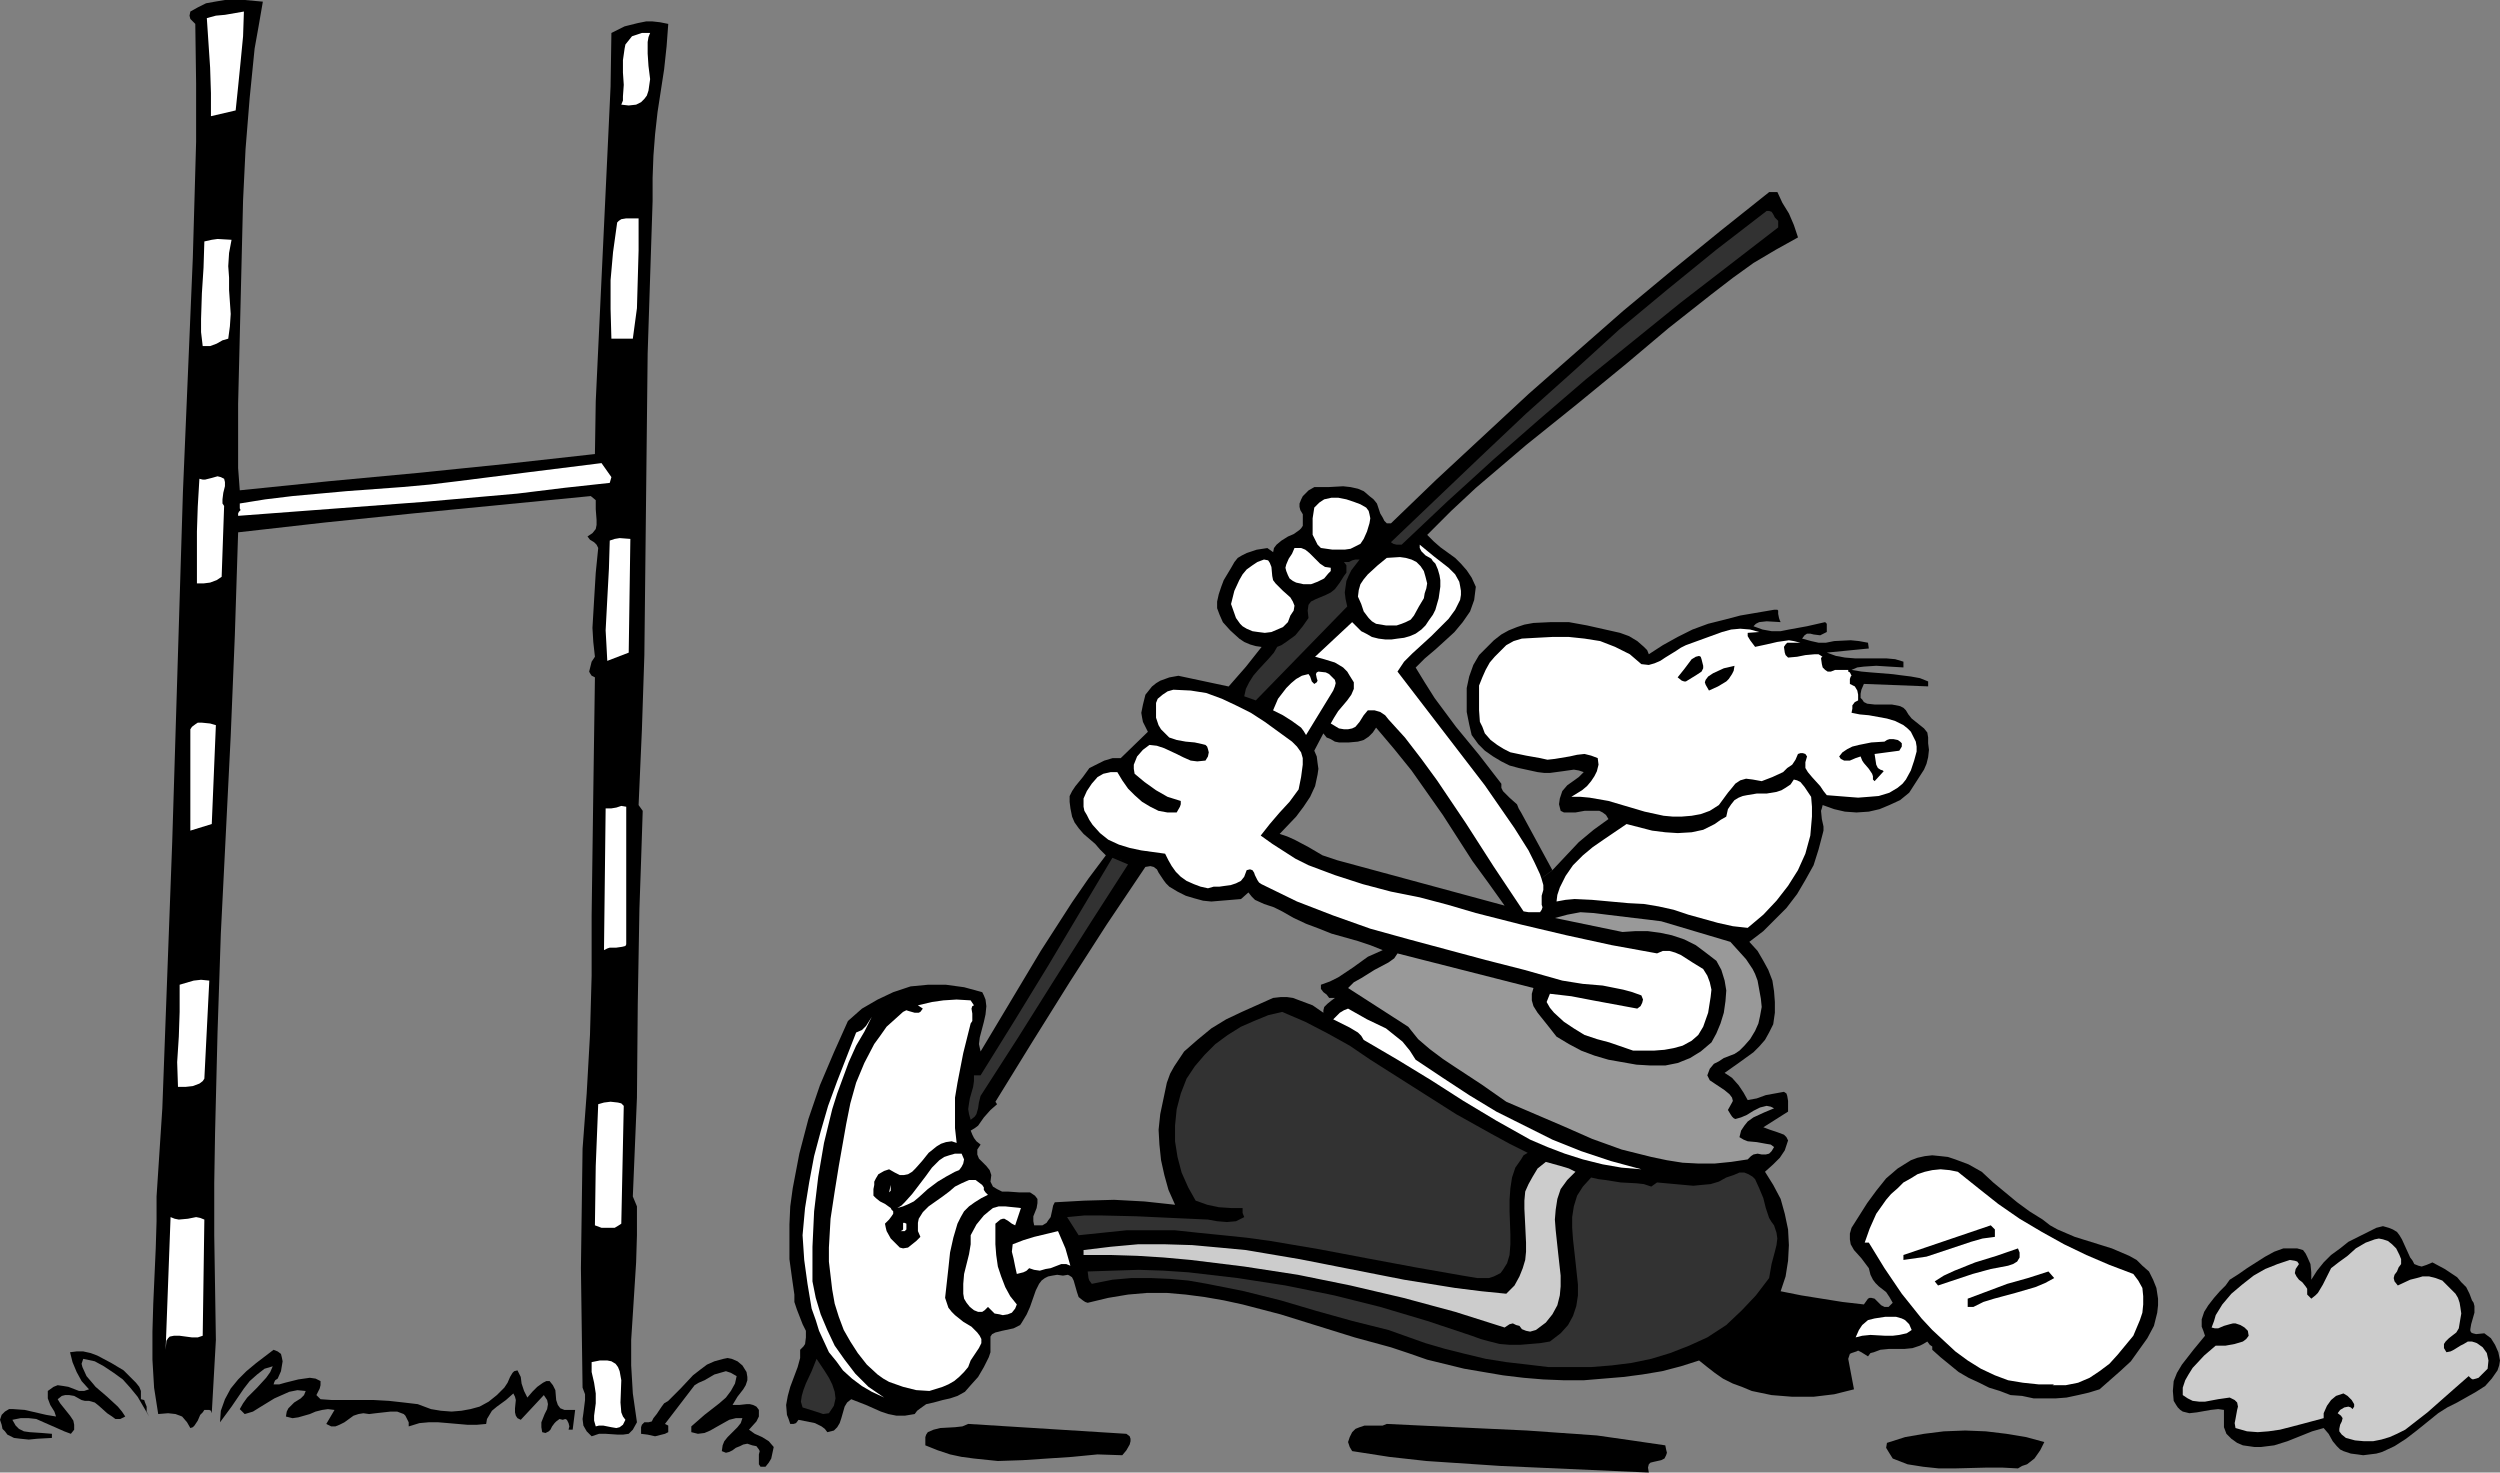
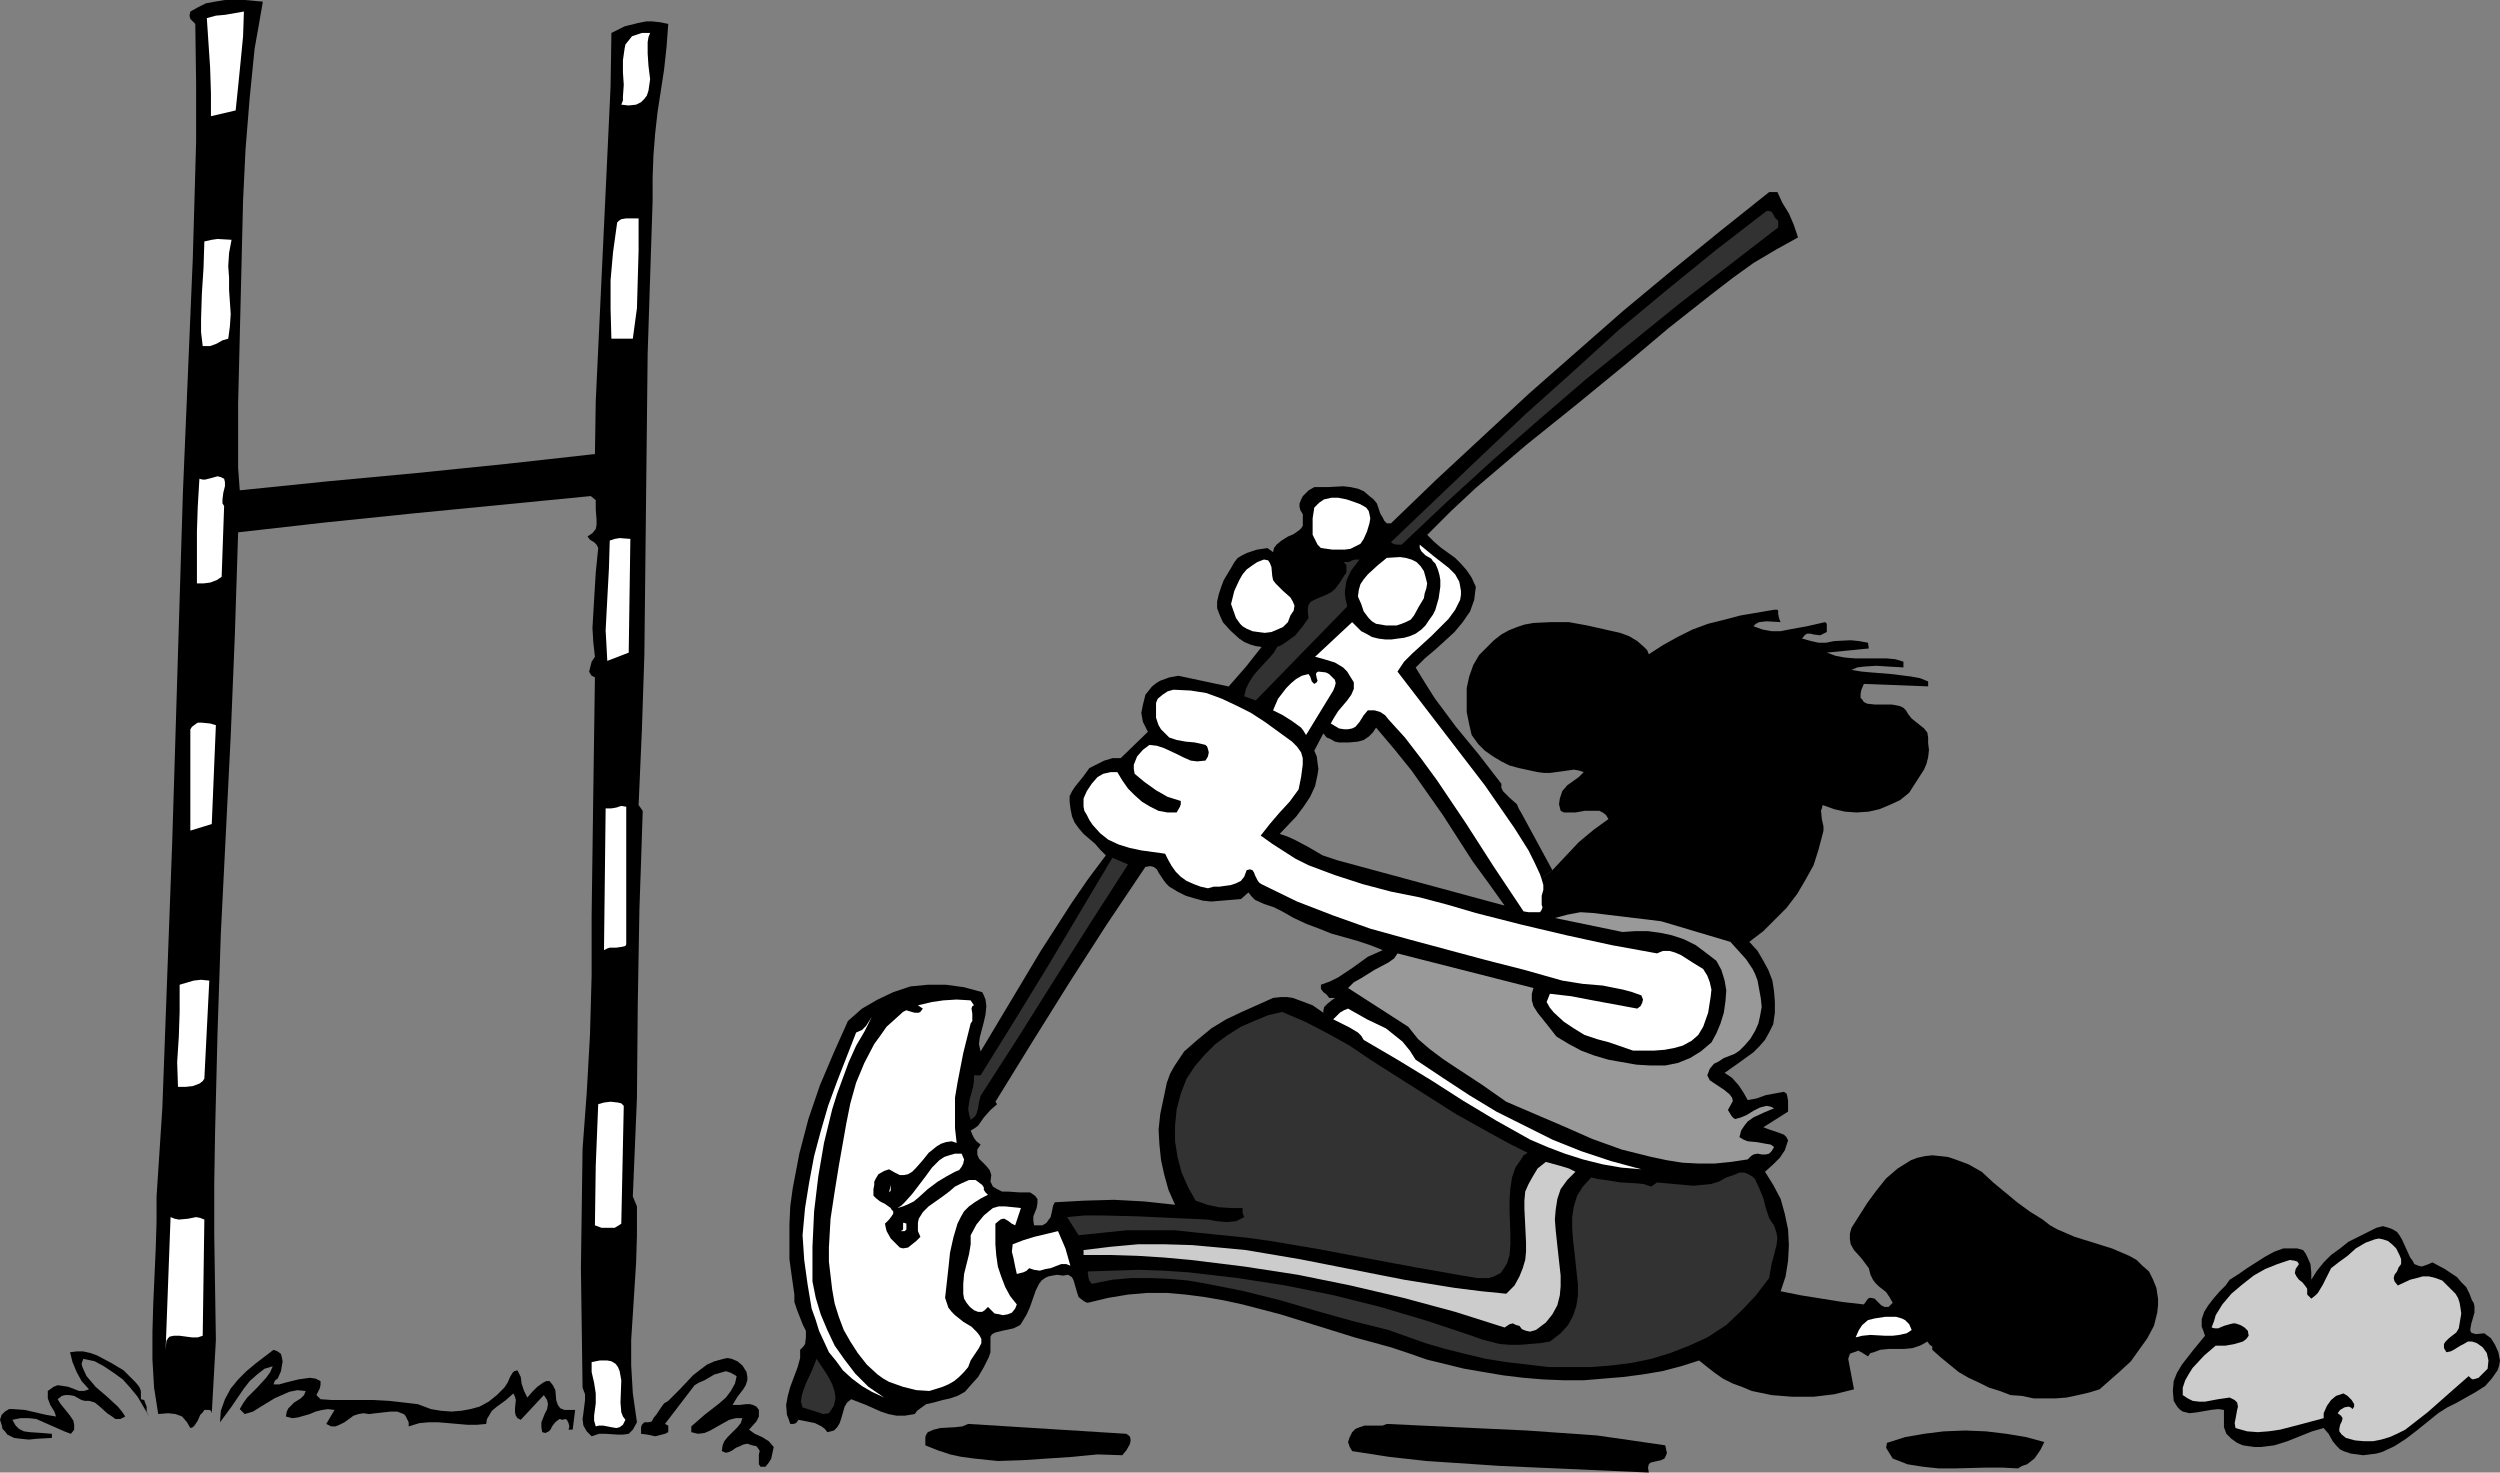
<svg xmlns="http://www.w3.org/2000/svg" xmlns:ns1="http://sodipodi.sourceforge.net/DTD/sodipodi-0.dtd" xmlns:ns2="http://www.inkscape.org/namespaces/inkscape" version="1.0" width="129.724mm" height="76.41mm" id="svg57" ns1:docname="T &amp; F - Pole Vaulter 03.wmf">
  <rect width="100%" height="100%" fill="#808080" stroke="none" />
  <ns1:namedview id="namedview57" pagecolor="#ffffff" bordercolor="#000000" borderopacity="0.25" ns2:showpageshadow="2" ns2:pageopacity="0.0" ns2:pagecheckerboard="0" ns2:deskcolor="#d1d1d1" ns2:document-units="mm" />
  <defs id="defs1">
    <pattern id="WMFhbasepattern" patternUnits="userSpaceOnUse" width="6" height="6" x="0" y="0" />
  </defs>
  <path style="fill:#000000;fill-opacity:1;fill-rule:evenodd;stroke:none" d="m 295.081,177.606 -3.232,-4.525 -3.07,-4.202 -5.818,-9.05 -3.07,-4.363 -3.07,-4.363 -3.394,-4.202 -3.555,-4.202 -0.646,0.97 -0.808,0.808 -0.97,0.646 -1.131,0.323 -1.778,0.162 h -1.939 l -0.808,-0.162 -0.808,-0.485 -0.808,-0.323 -0.646,-0.808 -1.778,3.394 0.485,1.131 0.162,1.293 0.162,1.131 -0.162,1.131 -0.485,2.263 -0.97,2.101 -1.293,1.939 -1.454,1.939 -3.232,3.394 1.454,0.485 1.454,0.646 2.747,1.454 2.747,1.616 1.454,0.485 1.454,0.485 32.805,8.888 9.373,-6.949 2.586,-2.747 2.586,-2.747 2.909,-2.424 2.909,-2.101 -0.485,-0.808 -0.646,-0.485 -0.646,-0.323 h -0.97 -1.939 l -1.778,0.323 h -1.778 -0.485 l -0.646,-0.323 -0.162,-0.646 -0.162,-0.646 0.162,-1.131 0.485,-1.454 0.97,-1.131 1.131,-0.808 1.131,-0.808 0.97,-0.97 -0.97,-0.323 -0.97,-0.162 -2.262,0.323 -2.424,0.323 h -1.131 l -1.293,-0.162 -3.717,-0.808 -1.778,-0.485 -1.616,-0.808 -1.616,-0.97 -1.616,-1.131 -1.293,-1.293 -1.293,-1.778 -0.485,-2.101 -0.485,-2.424 v -2.424 -2.263 l 0.485,-2.263 0.808,-2.263 1.131,-1.939 0.808,-0.808 0.808,-0.808 1.293,-1.293 1.454,-1.131 1.454,-0.808 1.616,-0.646 1.454,-0.485 1.778,-0.323 3.394,-0.162 h 3.555 l 3.555,0.646 6.464,1.454 1.778,0.646 1.616,0.97 1.293,1.131 0.646,0.646 0.323,0.808 2.747,-1.778 2.909,-1.616 2.909,-1.454 3.07,-1.131 3.232,-0.808 3.07,-0.808 6.626,-1.131 h 0.646 l 0.162,0.162 v 0.646 l 0.162,0.808 0.162,0.485 0.162,0.323 -2.747,-0.162 -1.454,0.162 -0.646,0.323 -0.485,0.485 1.778,0.646 1.778,0.323 h 1.778 l 1.616,-0.323 3.555,-0.646 3.555,-0.808 0.323,0.323 v 0.485 1.131 l -0.646,0.323 -0.646,0.323 -1.293,-0.162 -0.646,-0.162 h -0.646 l -0.485,0.323 -0.485,0.646 1.778,0.485 1.454,0.323 h 1.454 l 1.616,-0.323 3.232,-0.162 1.616,0.162 1.778,0.323 0.162,1.131 -8.242,0.808 1.778,0.646 1.778,0.323 1.939,0.162 h 2.101 4.04 l 1.778,0.162 1.616,0.485 v 1.131 l -2.747,-0.162 -2.586,-0.162 -2.424,0.162 -1.293,0.162 -1.131,0.485 1.939,0.323 1.778,0.162 4.04,0.323 3.878,0.485 1.778,0.323 1.616,0.646 v 0.97 l -12.605,-0.485 -0.485,1.131 -0.162,0.808 v 0.808 l 0.323,0.323 0.323,0.485 0.646,0.323 1.454,0.162 h 3.394 l 1.616,0.323 0.646,0.323 0.485,0.485 0.485,0.808 0.646,0.808 1.616,1.293 0.808,0.646 0.646,0.808 0.162,0.97 v 1.131 l 0.162,1.293 -0.162,1.454 -0.323,1.293 -0.485,1.131 -1.454,2.263 -1.454,2.263 -1.778,1.454 -2.101,0.97 -1.939,0.808 -2.101,0.485 -2.424,0.162 -2.262,-0.162 -2.101,-0.485 -2.262,-0.808 -0.162,0.646 -0.162,0.485 0.162,1.616 0.323,1.454 v 0.808 l -0.162,0.646 -0.808,3.071 -0.97,3.071 -1.616,2.909 -1.616,2.747 -2.101,2.747 -2.262,2.263 -2.262,2.263 -2.747,2.101 1.616,1.778 1.131,1.939 0.97,1.778 0.808,2.101 0.323,2.101 0.162,2.101 v 2.101 l -0.323,2.263 -0.808,1.616 -0.808,1.454 -1.131,1.293 -1.131,1.131 -2.909,2.101 -2.747,1.939 1.454,0.97 1.293,1.454 0.97,1.454 0.808,1.454 1.778,-0.323 1.778,-0.646 1.778,-0.323 1.778,-0.323 0.485,0.323 0.162,0.485 0.162,0.97 v 2.101 l -4.848,3.071 1.293,0.485 1.454,0.485 1.293,0.485 0.485,0.485 0.323,0.646 -0.646,1.939 -0.97,1.454 -1.293,1.293 -1.616,1.454 1.616,2.586 1.454,2.747 0.808,2.909 0.646,3.071 0.162,3.071 -0.162,3.071 -0.485,3.071 -0.97,2.909 4.04,0.808 4.04,0.646 4.04,0.646 4.202,0.485 0.808,-1.131 0.323,-0.162 h 0.323 l 0.646,0.162 0.646,0.646 0.646,0.646 0.646,0.323 h 0.323 0.485 l 0.323,-0.323 0.485,-0.485 -0.646,-1.131 -0.646,-0.97 -1.454,-1.131 -0.646,-0.646 -0.485,-0.646 -0.485,-0.97 -0.323,-1.293 -1.454,-1.939 -1.454,-1.616 -0.646,-1.131 -0.162,-0.97 v -1.131 l 0.323,-1.131 3.07,-4.848 1.778,-2.424 1.939,-2.424 2.262,-1.939 1.293,-0.808 1.293,-0.808 1.293,-0.485 1.454,-0.323 1.454,-0.162 1.616,0.162 1.454,0.162 1.454,0.485 2.586,0.97 2.586,1.454 2.262,2.101 4.686,3.879 2.424,1.778 2.586,1.616 1.454,1.131 1.454,0.808 3.394,1.454 7.272,2.263 3.394,1.454 1.454,0.808 1.131,1.131 1.293,1.131 0.808,1.616 0.646,1.616 0.323,2.101 v 1.293 l -0.162,1.454 -0.646,2.586 -1.293,2.424 -1.616,2.263 -1.616,2.263 -2.101,1.939 -4.04,3.555 -2.101,0.646 -2.101,0.485 -2.262,0.485 -2.101,0.162 h -2.262 -2.101 l -2.262,-0.485 -2.262,-0.162 -2.101,-0.808 -2.101,-0.646 -1.939,-0.97 -2.101,-0.97 -1.939,-1.131 -1.778,-1.454 -1.778,-1.454 -1.616,-1.454 v -0.646 l -0.485,-0.323 -0.485,-0.646 -0.808,0.485 -0.646,0.323 -1.454,0.485 -1.616,0.162 h -1.616 -1.454 l -1.616,0.162 -1.293,0.485 -0.646,0.162 -0.485,0.646 -1.293,-0.808 -0.646,-0.323 -0.323,0.162 -0.485,0.162 -0.485,0.162 -0.323,0.162 -0.162,0.485 -0.162,0.485 1.131,5.979 -3.878,0.97 -4.04,0.485 h -4.202 l -4.04,-0.323 -3.878,-0.808 -1.939,-0.808 -1.778,-0.646 -1.939,-0.97 -1.616,-1.131 -1.454,-1.131 -1.616,-1.293 -3.555,1.131 -3.717,0.97 -3.878,0.646 -3.717,0.485 -3.878,0.323 -3.878,0.323 h -3.878 l -4.04,-0.162 -3.878,-0.323 -4.04,-0.485 -7.595,-1.293 -7.272,-1.778 -3.717,-1.293 -3.394,-1.131 -7.11,-1.939 -7.272,-2.263 -7.272,-2.263 -7.434,-1.939 -3.717,-0.808 -3.717,-0.646 -3.717,-0.485 -3.717,-0.323 h -3.878 l -3.717,0.323 -3.878,0.646 -4.04,0.97 -0.485,-0.162 -0.485,-0.323 -0.808,-0.646 -0.323,-0.97 -0.323,-1.131 -0.323,-1.131 -0.323,-0.646 -0.485,-0.323 -0.323,-0.162 -0.97,0.162 -1.131,-0.162 -0.97,0.162 -0.808,0.162 -0.646,0.323 -0.646,0.485 -0.485,0.646 -0.646,1.293 -1.131,3.232 -0.646,1.454 -0.97,1.616 -0.323,0.485 -0.323,0.162 -0.97,0.485 -2.262,0.485 -1.293,0.323 -0.646,0.323 -0.323,0.485 v 0.646 1.454 0.97 l -0.323,0.97 -0.97,1.939 -1.131,1.939 -1.454,1.616 -1.131,1.293 -1.454,0.808 -1.454,0.485 -1.454,0.323 -1.778,0.485 -1.454,0.323 -1.131,0.808 -0.646,0.485 -0.485,0.646 -1.939,0.323 h -1.616 l -1.616,-0.323 -1.454,-0.485 -2.909,-1.293 -2.909,-1.131 -0.808,0.646 -0.485,0.808 -0.646,2.263 -0.323,0.97 -0.485,0.808 -0.646,0.646 -1.293,0.323 -0.485,-0.646 -0.646,-0.485 -1.293,-0.646 -3.232,-0.646 -0.485,0.646 -0.485,0.162 h -0.646 l -0.323,-0.97 -0.323,-0.808 -0.162,-1.939 0.323,-1.778 0.485,-1.778 1.454,-3.879 0.485,-1.778 v -1.616 l 0.646,-0.646 0.323,-0.485 0.162,-1.293 v -1.293 l -0.646,-1.293 -1.131,-2.909 -0.485,-1.454 v -1.454 l -0.485,-3.394 -0.485,-3.555 v -3.394 -3.394 l 0.162,-3.555 0.485,-3.555 1.293,-6.787 1.778,-6.788 2.262,-6.626 2.747,-6.464 2.747,-6.141 2.747,-2.424 3.07,-1.778 3.07,-1.454 3.394,-1.131 3.394,-0.323 h 3.555 l 3.555,0.485 3.555,0.97 0.323,0.646 0.323,0.808 0.162,1.293 -0.162,1.616 -0.323,1.454 -0.808,3.071 -0.162,1.293 0.323,1.454 11.797,-19.716 6.141,-9.535 3.232,-4.687 3.394,-4.525 7.757,2.263 -7.595,11.312 -7.272,11.313 -7.272,11.636 -7.272,11.797 0.323,0.485 -1.293,1.131 -1.293,1.454 -1.131,1.616 -0.646,0.485 -0.808,0.485 0.323,0.808 0.323,0.646 0.485,0.646 0.808,0.646 -0.646,0.97 v 0.97 l 0.323,0.808 0.646,0.646 0.808,0.808 0.646,0.808 0.323,0.97 -0.162,1.293 0.485,0.97 0.808,0.485 0.97,0.485 h 1.131 l 2.262,0.162 h 2.101 l 0.97,0.646 0.485,0.646 v 0.808 l -0.162,0.97 -0.646,1.616 v 0.97 l 0.162,0.808 h 0.808 0.808 l 0.808,-0.485 0.323,-0.485 0.485,-0.646 0.323,-1.454 0.162,-0.808 0.323,-0.646 5.818,-0.323 5.818,-0.162 5.979,0.323 5.979,0.646 -1.293,-2.909 -0.808,-2.909 -0.646,-2.909 -0.323,-3.071 -0.162,-2.909 0.323,-3.071 0.646,-3.071 0.646,-3.071 0.646,-1.778 0.808,-1.454 0.97,-1.454 0.97,-1.454 2.586,-2.263 2.747,-2.263 2.909,-1.778 3.07,-1.454 6.141,-2.747 1.454,-0.162 h 1.293 l 1.131,0.162 1.293,0.485 2.586,0.97 2.101,1.454 v -0.485 l 0.162,-0.646 0.646,-0.646 0.808,-0.646 0.646,-0.485 h -1.131 l -0.485,-0.646 -0.646,-0.485 -0.485,-0.646 v -0.485 -0.323 l 1.778,-0.646 1.616,-0.808 2.909,-1.939 2.909,-2.101 1.454,-0.646 1.454,-0.646 -2.424,-0.97 -2.424,-0.808 -5.171,-1.454 -2.424,-0.97 -2.586,-0.97 -2.424,-1.131 -2.262,-1.293 -1.616,-0.808 -1.939,-0.646 -1.778,-0.808 -0.646,-0.646 -0.646,-0.808 -1.454,1.293 -3.878,0.323 -1.939,0.162 -1.616,-0.162 -1.778,-0.485 -1.616,-0.485 -1.616,-0.808 -1.616,-0.97 -0.646,-0.646 -0.485,-0.646 -0.97,-1.454 -0.323,-0.646 -0.646,-0.485 -0.646,-0.162 -0.97,0.162 -7.757,-2.263 -1.131,-1.131 -0.97,-1.131 -2.262,-1.939 -0.97,-1.131 -0.808,-1.131 -0.485,-1.131 -0.323,-1.616 -0.162,-1.293 v -1.131 l 0.485,-0.97 0.646,-0.97 1.454,-1.778 1.293,-1.778 1.616,-0.808 1.293,-0.646 1.616,-0.485 h 1.616 l 5.333,-5.171 -0.97,-1.939 -0.162,-0.808 -0.162,-0.97 0.323,-1.616 0.485,-1.939 0.646,-0.808 0.646,-0.808 0.808,-0.646 0.808,-0.485 1.778,-0.646 1.778,-0.323 9.858,2.101 3.394,-3.879 3.07,-3.879 -1.131,-0.162 -1.131,-0.323 -1.131,-0.485 -0.97,-0.646 -1.778,-1.616 -1.454,-1.616 -0.646,-1.454 -0.485,-1.293 v -1.293 l 0.323,-1.454 0.485,-1.454 0.485,-1.293 1.454,-2.424 0.646,-1.131 0.646,-0.808 0.808,-0.485 0.97,-0.485 1.939,-0.646 2.101,-0.323 1.131,0.808 0.162,-0.808 0.485,-0.646 0.97,-0.808 1.293,-0.808 1.131,-0.485 1.131,-0.808 0.323,-0.323 0.323,-0.485 v -0.485 -0.808 -0.97 l -0.485,-0.808 -0.162,-0.646 v -0.646 l 0.323,-0.808 0.323,-0.646 1.131,-1.131 1.131,-0.646 h 2.747 l 2.909,-0.162 1.454,0.162 1.454,0.323 1.131,0.485 1.131,0.97 0.808,0.646 0.646,0.808 0.646,1.939 0.485,0.808 0.323,0.646 0.485,0.485 h 0.808 l 8.888,-8.565 9.05,-8.404 9.05,-8.404 9.373,-8.242 9.211,-8.08 9.534,-7.919 9.534,-7.757 9.534,-7.596 h 1.616 l 0.97,2.101 1.293,2.101 0.97,2.263 0.808,2.424 -4.363,2.424 -4.363,2.586 -4.04,2.909 -4.202,3.232 -8.403,6.626 -8.242,6.949 -9.858,8.08 -9.858,7.919 -9.858,8.404 -4.848,4.525 -4.686,4.687 1.293,1.293 1.293,1.131 2.909,2.101 1.131,1.131 1.131,1.293 0.97,1.454 0.808,1.778 -0.162,1.293 -0.162,1.293 -0.808,2.263 -1.454,2.101 -1.616,1.939 -1.939,1.778 -1.778,1.616 -2.101,1.778 -1.778,1.778 1.778,2.909 1.939,3.071 4.202,5.656 4.525,5.495 4.363,5.656 v 0.808 l 0.323,0.646 1.293,1.293 1.454,1.293 0.323,0.808 0.485,0.808 6.141,11.313 z" id="path1" />
  <path style="fill:#000000;fill-opacity:1;fill-rule:evenodd;stroke:none" d="m 51.55,0.323 -0.808,4.687 -0.808,4.525 -0.97,9.696 -0.808,10.02 -0.485,10.02 -0.485,20.039 -0.485,19.878 v 8.404 4.202 l 0.323,4.363 17.453,-1.778 17.291,-1.616 17.453,-1.778 17.453,-1.939 0.162,-10.343 0.485,-10.343 0.97,-20.524 0.97,-20.524 0.485,-10.343 0.162,-10.504 2.586,-1.293 2.586,-0.646 1.616,-0.323 h 1.293 l 1.454,0.162 1.616,0.323 -0.323,4.363 -0.485,4.525 -1.293,8.404 -0.485,4.363 -0.323,4.202 -0.162,4.363 v 4.525 l -0.485,14.868 -0.485,15.029 -0.323,29.574 -0.323,29.574 -0.485,14.706 -0.646,14.706 0.808,1.131 -0.323,9.858 -0.323,9.373 -0.323,18.585 -0.162,18.423 -0.808,19.393 0.808,1.939 v 5.656 l -0.162,5.333 -0.646,10.181 -0.323,5.01 v 5.01 l 0.323,5.495 0.808,5.656 -0.808,1.454 -0.808,0.808 -1.131,0.162 h -0.97 l -2.424,-0.162 h -1.293 l -1.454,0.485 -0.97,-0.97 -0.646,-1.131 -0.162,-1.293 0.162,-1.131 0.323,-2.586 v -1.131 l -0.485,-1.293 -0.162,-11.636 -0.162,-11.797 0.162,-11.797 0.162,-11.636 0.808,-10.828 0.646,-11.474 0.323,-11.636 V 179.546 l 0.323,-23.918 0.323,-22.787 -0.646,-0.323 -0.323,-0.485 -0.162,-0.323 0.162,-0.646 0.323,-1.293 0.646,-0.97 -0.323,-2.909 -0.162,-2.747 0.323,-5.495 0.323,-5.333 0.485,-4.848 -0.323,-0.646 -0.485,-0.485 -0.808,-0.485 -0.485,-0.646 0.97,-0.646 0.646,-0.808 0.162,-0.808 v -0.97 l -0.162,-2.101 v -0.808 -0.97 l -0.97,-0.808 -34.744,3.394 -17.291,1.778 -17.13,1.939 -0.646,20.201 -0.808,19.716 -1.939,38.786 -0.646,19.393 -0.485,19.716 -0.162,9.858 v 10.181 l 0.323,20.524 -0.808,14.383 -0.162,-0.485 -0.323,-0.162 h -0.97 l -0.323,0.485 -0.485,0.485 -0.485,1.131 -0.646,0.97 -0.323,0.323 -0.485,0.162 -0.646,-1.131 -0.97,-1.131 -1.293,-0.485 -1.454,-0.162 -1.939,0.162 -0.808,-5.171 -0.323,-5.495 v -5.495 l 0.162,-5.495 0.485,-10.828 0.162,-5.333 v -4.848 l 1.131,-17.292 0.646,-17.454 1.293,-34.746 2.101,-68.683 0.97,-22.948 0.97,-22.948 0.323,-11.313 0.323,-11.474 V 16.322 l -0.162,-11.636 -0.97,-0.97 -0.162,-0.646 0.162,-0.808 1.454,-0.808 L 40.4,0.646 42.178,0.323 44.117,0 h 3.878 z" id="path2" />
  <path style="fill:#ffffff;fill-opacity:1;fill-rule:evenodd;stroke:none" d="m 47.834,2.263 -0.162,4.848 -0.485,5.01 -0.485,4.848 -0.485,4.687 -4.848,1.131 v -4.525 l -0.162,-5.01 -0.646,-9.696 1.778,-0.485 1.778,-0.162 z" id="path3" />
  <path style="fill:#ffffff;fill-opacity:1;fill-rule:evenodd;stroke:none" d="m 127.502,6.464 -0.323,0.808 -0.162,0.97 v 2.263 l 0.162,2.424 0.323,2.586 -0.323,2.263 -0.323,0.97 -0.485,0.646 -0.646,0.646 -0.97,0.485 -1.454,0.162 -1.454,-0.162 0.323,-0.808 v -0.808 l 0.162,-2.263 -0.162,-2.424 v -2.424 l 0.323,-2.263 0.162,-0.808 0.646,-0.808 0.646,-0.808 0.97,-0.323 0.97,-0.323 z" id="path4" />
  <path style="fill:#323232;fill-opacity:1;fill-rule:evenodd;stroke:none" d="m 348.732,43.311 v 1.293 l -19.069,14.706 -18.584,15.029 -9.211,7.919 -9.05,7.919 -9.05,8.242 -8.888,8.404 h -0.97 l -0.646,-0.162 -0.485,-0.323 17.614,-16.807 8.888,-8.404 9.211,-8.242 9.05,-8.242 9.534,-7.919 9.534,-7.757 9.858,-7.596 h 0.485 l 0.485,0.162 0.323,0.485 0.323,0.646 0.323,0.323 z" id="path5" />
  <path style="fill:#ffffff;fill-opacity:1;fill-rule:evenodd;stroke:none" d="m 125.24,42.826 v 6.303 l -0.162,5.656 -0.162,5.656 -0.808,5.979 h -4.202 l -0.162,-5.818 v -5.656 l 0.485,-5.495 0.808,-5.818 0.323,-0.323 0.485,-0.323 0.97,-0.162 z" id="path6" />
  <path style="fill:#ffffff;fill-opacity:1;fill-rule:evenodd;stroke:none" d="m 45.41,47.028 -0.485,2.586 -0.162,2.586 0.162,2.263 v 2.424 l 0.323,4.687 -0.162,2.424 -0.323,2.424 -1.131,0.323 -1.131,0.646 -1.293,0.485 h -0.646 -0.808 l -0.323,-2.747 v -2.586 l 0.162,-5.01 0.323,-5.01 0.162,-5.171 1.454,-0.323 1.131,-0.162 z" id="path7" />
-   <path style="fill:#ffffff;fill-opacity:1;fill-rule:evenodd;stroke:none" d="m 119.907,93.571 -0.323,1.131 -8.888,0.97 -9.211,1.131 -18.261,1.616 -36.522,2.747 v -0.485 l 0.162,-0.323 0.323,-0.323 -0.162,-0.323 v -0.323 -0.646 l 5.01,-0.808 5.333,-0.646 10.666,-0.97 10.989,-0.808 5.333,-0.485 5.333,-0.646 14.059,-1.778 14.221,-1.778 z" id="path8" />
  <path style="fill:#ffffff;fill-opacity:1;fill-rule:evenodd;stroke:none" d="m 43.955,93.894 0.162,0.646 v 0.808 l -0.323,1.293 -0.162,1.293 v 0.808 l 0.323,0.485 -0.485,13.898 -0.97,0.646 -1.293,0.485 -1.293,0.162 h -1.293 v -10.181 l 0.162,-4.848 0.323,-5.495 0.646,0.162 h 0.485 l 1.293,-0.323 1.131,-0.323 0.646,0.162 z" id="path9" />
  <path style="fill:#ffffff;fill-opacity:1;fill-rule:evenodd;stroke:none" d="m 267.933,99.55 0.485,0.646 0.162,0.646 0.162,0.808 -0.162,0.97 -0.485,1.616 -0.646,1.454 -0.646,0.97 -0.97,0.485 -0.97,0.485 -1.131,0.162 h -2.424 l -2.262,-0.323 -0.646,-0.646 -0.485,-0.97 -0.485,-0.97 v -1.131 -2.101 l 0.323,-2.101 0.97,-0.97 0.97,-0.646 1.454,-0.323 h 1.293 l 1.616,0.323 1.454,0.485 1.293,0.485 z" id="path10" />
  <path style="fill:#ffffff;fill-opacity:1;fill-rule:evenodd;stroke:none" d="m 123.301,127.993 -4.202,1.616 -0.162,-3.071 -0.162,-2.909 0.323,-6.141 0.323,-5.979 0.162,-5.495 0.97,-0.323 0.97,-0.162 2.101,0.162 z" id="path11" />
  <path style="fill:#ffffff;fill-opacity:1;fill-rule:evenodd;stroke:none" d="m 286.355,117.65 -0.97,1.939 -1.293,1.778 -1.778,1.778 -1.616,1.616 -3.717,3.394 -1.616,1.616 -1.293,1.939 17.13,22.302 2.909,4.202 2.909,4.202 2.747,4.363 1.131,2.263 1.131,2.424 0.323,0.97 0.323,1.131 v 0.97 l -0.323,1.131 v 1.131 0.646 l 0.162,0.485 -0.162,0.485 -0.323,0.485 h -0.485 -0.646 -1.131 l -0.97,-0.162 -5.818,-8.727 -5.494,-8.565 -5.656,-8.404 -3.07,-4.202 -3.232,-4.202 -1.616,-1.778 -1.616,-1.778 -0.646,-0.808 -0.97,-0.646 -1.131,-0.323 h -1.293 l -0.808,0.97 -0.808,1.293 -0.808,0.97 -0.646,0.323 -0.808,0.162 h -0.808 l -0.97,-0.162 -1.616,-0.97 0.646,-1.131 0.808,-1.293 1.778,-2.101 0.808,-1.131 0.485,-1.131 v -1.293 l -0.808,-1.293 -0.485,-0.808 -0.808,-0.808 -0.808,-0.485 -0.808,-0.485 -2.101,-0.646 -1.778,-0.485 7.272,-6.787 0.808,0.808 0.97,0.97 0.97,0.485 1.131,0.646 1.293,0.323 1.293,0.162 h 1.293 l 1.131,-0.162 1.293,-0.162 1.131,-0.323 1.131,-0.485 1.131,-0.808 0.808,-0.808 0.646,-0.97 0.808,-1.131 0.485,-0.97 0.646,-2.263 0.323,-2.263 v -1.293 l -0.162,-0.97 -0.323,-1.131 -0.485,-1.131 -0.485,-0.485 -0.323,-0.485 -1.131,-0.646 -0.485,-0.485 -0.323,-0.323 -0.323,-0.646 v -0.646 l 2.747,2.263 1.454,1.131 1.454,1.131 1.293,1.293 0.808,1.454 0.162,0.808 0.162,0.97 v 0.808 z" id="path12" />
-   <path style="fill:#ffffff;fill-opacity:1;fill-rule:evenodd;stroke:none" d="m 260.984,111.347 v 0.646 l -0.485,0.485 -0.808,0.97 -1.293,0.646 -1.293,0.485 h -1.454 l -1.454,-0.323 -0.646,-0.323 -0.646,-0.485 -0.323,-0.646 -0.323,-0.808 -0.162,-0.646 0.162,-0.646 0.485,-1.131 0.646,-0.97 0.485,-1.131 h 1.293 l 0.808,0.323 0.808,0.646 0.646,0.646 0.808,0.808 0.646,0.646 0.97,0.646 z" id="path13" />
  <path style="fill:#ffffff;fill-opacity:1;fill-rule:evenodd;stroke:none" d="m 279.568,113.125 0.323,1.293 -0.162,0.97 -0.323,0.97 -0.162,0.97 -0.97,1.616 -0.97,1.778 -0.646,0.808 -0.97,0.485 -0.808,0.323 -0.97,0.323 h -2.101 l -1.939,-0.323 -0.808,-0.485 -0.646,-0.646 -0.485,-0.646 -0.485,-0.646 -0.485,-1.454 -0.646,-1.454 0.162,-1.293 0.323,-1.131 0.646,-0.97 0.808,-0.97 1.939,-1.778 1.778,-1.454 2.586,-0.162 1.131,0.162 1.131,0.323 0.97,0.485 0.808,0.808 0.646,0.97 z" id="path14" />
  <path style="fill:#323232;fill-opacity:1;fill-rule:evenodd;stroke:none" d="m 266.64,109.731 -1.616,2.101 -0.485,0.97 -0.485,1.131 -0.162,1.131 -0.162,1.131 0.162,1.293 0.323,1.454 -17.938,18.423 -2.262,-0.808 0.323,-1.454 0.646,-1.293 0.808,-1.293 0.97,-1.131 2.101,-2.263 0.97,-1.131 0.646,-1.131 0.808,-0.323 0.97,-0.646 1.778,-1.293 1.454,-1.778 1.131,-1.616 -0.162,-1.454 0.162,-1.131 0.485,-0.646 0.97,-0.485 1.939,-0.808 0.97,-0.485 0.808,-0.646 0.97,-1.293 0.808,-1.293 0.485,-0.646 v -0.646 -0.808 l -0.485,-0.646 h 0.97 l 0.646,-0.323 0.646,-0.162 z" id="path15" />
  <path style="fill:#ffffff;fill-opacity:1;fill-rule:evenodd;stroke:none" d="m 250.157,114.418 0.646,0.646 0.808,0.808 1.454,1.293 0.485,0.808 0.323,0.808 -0.162,0.97 -0.646,0.97 -0.485,1.293 -0.97,0.97 -1.131,0.485 -1.131,0.485 -1.293,0.162 -1.293,-0.162 -1.131,-0.162 -1.131,-0.485 -0.808,-0.485 -0.485,-0.485 -0.808,-1.131 -0.97,-2.747 0.646,-2.586 0.97,-2.101 0.646,-1.131 0.808,-0.97 1.131,-0.808 0.97,-0.646 1.293,-0.485 0.808,0.162 0.323,0.485 0.323,0.808 0.162,1.778 0.162,0.808 z" id="path16" />
-   <path style="fill:#ffffff;fill-opacity:1;fill-rule:evenodd;stroke:none" d="m 345.016,123.953 -2.262,0.162 v 0.646 l 0.485,0.808 0.97,1.293 2.262,-0.485 2.101,-0.485 2.262,-0.323 0.97,0.162 1.293,0.323 h -0.808 -0.97 -0.808 l -0.323,0.323 -0.323,0.485 0.162,1.131 0.162,0.485 0.485,0.485 1.778,-0.162 1.616,-0.323 1.778,-0.162 h 0.808 l 0.808,0.485 h -0.162 l -0.162,0.323 0.162,1.131 0.162,0.646 0.485,0.485 0.485,0.323 h 0.646 l 0.808,-0.323 h 0.808 1.778 v 0.323 l 0.323,0.162 0.323,0.646 -0.162,0.162 -0.162,0.485 v 0.97 l 0.97,0.485 0.485,0.808 0.162,0.808 v 1.131 l -0.646,0.323 -0.485,0.646 v 0.646 l -0.162,0.808 1.616,0.323 1.778,0.162 3.555,0.646 1.616,0.485 1.616,0.808 0.808,0.646 0.646,0.646 0.485,0.97 0.485,0.97 0.162,0.97 v 0.97 l -0.485,1.778 -0.646,1.939 -0.97,1.778 -0.646,0.808 -0.97,0.808 -1.616,0.97 -2.101,0.646 -1.939,0.162 -2.101,0.162 -2.101,-0.162 -4.04,-0.323 -0.646,-0.808 -0.646,-0.97 -1.616,-1.778 -0.808,-0.97 -0.485,-0.808 v -1.131 l 0.323,-1.131 -0.323,-0.485 -0.485,-0.162 h -0.485 l -0.485,0.162 -0.485,1.131 -0.646,0.97 -0.97,0.646 -0.808,0.808 -2.101,0.97 -2.101,0.808 -1.778,-0.323 -1.293,-0.162 -1.131,0.323 -0.97,0.646 -0.646,0.808 -0.808,0.97 -1.778,2.424 -1.778,1.131 -1.778,0.646 -1.778,0.323 -1.939,0.162 h -1.778 l -1.778,-0.162 -3.717,-0.808 -7.11,-2.101 -3.717,-0.646 -1.778,-0.162 h -1.778 l 2.101,-1.293 0.97,-0.808 0.808,-0.97 0.646,-0.97 0.485,-0.97 0.323,-1.293 -0.162,-1.293 -1.293,-0.485 -1.293,-0.323 -1.454,0.162 -1.454,0.323 -2.909,0.485 -1.454,0.162 -1.454,-0.323 -2.747,-0.485 -3.07,-0.646 -1.293,-0.646 -1.293,-0.808 -1.293,-0.97 -1.131,-1.293 -0.485,-1.293 -0.485,-0.97 -0.162,-2.263 v -2.263 -2.586 l 0.646,-1.616 0.646,-1.454 0.808,-1.454 0.97,-1.131 1.131,-1.131 1.131,-1.131 1.454,-0.808 1.616,-0.485 2.909,-0.162 3.07,-0.162 h 3.232 l 3.07,0.323 3.07,0.485 2.909,1.131 2.909,1.454 1.131,0.97 1.131,0.97 1.454,0.162 1.131,-0.323 1.131,-0.485 0.97,-0.646 2.101,-1.293 0.97,-0.646 0.97,-0.485 3.555,-1.293 3.555,-1.293 1.778,-0.485 1.778,-0.162 1.939,0.162 z" id="path17" />
  <path style="fill:#000000;fill-opacity:1;fill-rule:evenodd;stroke:none" d="m 334.027,130.579 v 0.485 l -0.323,0.646 -0.97,0.646 -2.101,1.293 h -0.323 l -0.485,-0.162 -0.808,-0.646 1.293,-1.616 1.454,-1.939 0.808,-0.485 0.646,-0.162 0.323,0.162 0.162,0.485 z" id="path18" />
  <path style="fill:#000000;fill-opacity:1;fill-rule:evenodd;stroke:none" d="m 340.168,130.579 -0.162,0.97 -0.323,0.646 -0.646,0.97 -0.485,0.485 -1.616,0.97 -1.778,0.808 -0.646,-1.131 -0.162,-0.485 0.162,-0.485 0.485,-0.646 0.97,-0.646 2.101,-0.97 z" id="path19" />
  <path style="fill:#ffffff;fill-opacity:1;fill-rule:evenodd;stroke:none" d="m 261.469,135.427 -5.333,8.727 -0.485,-0.808 -0.485,-0.646 -1.778,-1.293 -1.778,-1.131 -1.939,-0.97 0.97,-2.263 1.616,-2.101 0.97,-0.97 0.97,-0.808 1.131,-0.646 1.293,-0.323 0.323,0.485 0.162,0.485 0.162,0.485 0.485,0.485 0.485,-0.323 0.162,-0.323 -0.162,-0.485 -0.162,-0.808 0.162,-0.323 0.323,-0.162 1.454,0.162 0.646,0.323 0.485,0.485 0.646,0.646 0.162,0.646 -0.162,0.646 z" id="path20" />
  <path style="fill:#ffffff;fill-opacity:1;fill-rule:evenodd;stroke:none" d="m 253.389,145.446 0.97,0.97 0.808,1.131 0.323,1.131 v 1.293 l -0.323,2.424 -0.485,2.424 -1.778,2.424 -1.939,2.101 -1.939,2.263 -1.778,2.263 2.262,1.616 2.262,1.454 2.262,1.454 2.586,1.293 5.171,1.939 5.494,1.778 5.494,1.454 5.656,1.131 5.494,1.454 5.494,1.616 8.888,2.263 8.888,2.101 8.888,1.939 8.888,1.616 1.131,-0.485 h 1.293 l 1.131,0.323 1.131,0.485 2.262,1.454 2.101,1.293 0.808,1.293 0.485,1.293 0.323,1.454 -0.162,1.454 -0.485,3.071 -0.97,2.747 -0.97,1.616 -1.293,1.131 -1.778,0.97 -1.778,0.485 -1.778,0.323 -2.101,0.162 h -4.04 l -4.686,-1.616 -2.424,-0.646 -2.424,-0.808 -2.101,-1.293 -1.939,-1.293 -1.939,-1.778 -0.808,-0.97 -0.646,-1.131 0.646,-1.616 4.202,0.485 4.202,0.808 8.726,1.616 0.646,-0.485 0.323,-0.646 0.162,-0.646 -0.323,-0.808 -1.778,-0.646 -1.778,-0.485 -4.04,-0.808 -3.878,-0.323 -4.04,-0.646 -7.434,-2.101 -7.595,-1.939 -15.029,-4.04 -7.595,-2.101 -7.272,-2.586 -7.11,-2.747 -6.949,-3.394 -0.485,-0.323 -0.323,-0.485 -0.485,-0.97 -0.162,-0.485 -0.323,-0.485 -0.485,-0.162 -0.646,0.162 -0.485,1.293 -0.646,0.808 -0.97,0.485 -0.97,0.323 -2.262,0.323 h -1.131 l -1.131,0.323 -1.454,-0.323 -1.293,-0.485 -1.454,-0.646 -1.131,-0.808 -0.97,-0.97 -0.808,-1.131 -0.646,-1.131 -0.646,-1.293 -4.686,-0.646 -2.262,-0.485 -2.101,-0.646 -2.101,-0.97 -1.616,-1.293 -1.454,-1.616 -0.646,-0.97 -0.485,-0.97 -0.485,-0.808 -0.162,-0.808 v -0.808 -0.808 l 0.646,-1.454 0.97,-1.454 1.131,-1.293 1.131,-0.646 1.454,-0.323 h 1.293 l 0.97,1.616 1.131,1.616 1.293,1.293 1.454,1.293 1.616,0.97 1.616,0.808 1.778,0.323 h 1.778 l 0.646,-1.131 0.162,-0.485 v -0.646 l -2.586,-0.808 -2.262,-1.293 -2.262,-1.616 -1.939,-1.616 -0.162,-0.97 v -0.808 l 0.323,-0.808 0.323,-0.808 1.131,-1.293 1.293,-0.97 1.454,0.162 1.454,0.485 2.424,1.131 1.293,0.646 1.454,0.646 1.293,0.162 1.616,-0.162 0.485,-0.808 0.162,-0.808 -0.162,-0.646 -0.162,-0.485 -0.323,-0.323 -0.646,-0.162 -1.454,-0.323 -1.778,-0.162 -1.778,-0.323 -1.454,-0.485 -0.646,-0.646 -0.485,-0.485 -0.485,-0.485 -0.485,-0.808 -0.485,-1.454 v -1.454 -1.454 l 0.323,-0.808 0.97,-0.808 0.97,-0.646 1.131,-0.323 3.394,0.162 3.07,0.485 3.07,1.131 2.747,1.293 2.909,1.454 2.747,1.778 z" id="path21" />
  <path style="fill:#ffffff;fill-opacity:1;fill-rule:evenodd;stroke:none" d="m 41.531,161.607 -4.202,1.293 v -19.878 l 0.323,-0.485 0.646,-0.485 0.485,-0.323 h 0.808 l 1.616,0.162 1.131,0.323 z" id="path22" />
  <path style="fill:#000000;fill-opacity:1;fill-rule:evenodd;stroke:none" d="m 372.488,147.224 -4.848,0.646 0.323,2.101 0.323,0.646 0.485,0.323 0.485,0.162 0.162,0.162 -1.778,1.939 -0.323,-0.323 v -0.646 l -0.162,-0.485 -0.646,-0.97 -0.97,-1.131 -0.323,-0.485 -0.323,-0.808 -0.97,0.323 -1.131,0.485 h -0.485 -0.646 l -0.646,-0.323 -0.323,-0.485 0.646,-0.808 0.97,-0.646 0.97,-0.485 1.293,-0.323 2.424,-0.485 2.586,-0.162 0.485,-0.323 0.485,-0.162 h 0.808 l 0.808,0.162 0.485,0.323 0.323,0.323 v 0.646 z" id="path23" />
-   <path style="fill:#ffffff;fill-opacity:1;fill-rule:evenodd;stroke:none" d="m 355.196,156.274 0.162,1.939 v 1.939 l -0.323,3.717 -0.97,3.555 -1.454,3.232 -1.939,3.071 -2.262,2.909 -2.586,2.747 -3.07,2.586 -2.909,-0.323 -2.909,-0.646 -5.818,-1.616 -2.909,-0.97 -2.909,-0.646 -2.909,-0.485 -3.07,-0.162 -3.555,-0.323 -3.555,-0.323 -3.394,-0.162 -1.778,0.162 -1.778,0.323 0.162,-1.293 0.485,-1.454 1.131,-2.263 1.454,-2.101 1.939,-1.939 1.939,-1.616 2.101,-1.454 4.525,-3.071 5.01,1.293 2.586,0.323 2.424,0.162 2.747,-0.162 2.262,-0.485 2.262,-1.131 1.131,-0.808 1.131,-0.646 0.323,-1.454 0.646,-0.97 0.646,-0.808 0.808,-0.485 0.808,-0.323 0.808,-0.162 1.939,-0.323 h 1.939 l 1.939,-0.323 0.97,-0.323 0.808,-0.485 0.97,-0.646 0.646,-0.97 0.646,0.162 0.646,0.323 0.808,0.97 0.646,0.97 z" id="path24" />
  <path style="fill:#ffffff;fill-opacity:1;fill-rule:evenodd;stroke:none" d="m 122.816,185.202 -0.162,0.323 -0.646,0.162 -1.131,0.162 h -1.293 l -0.485,0.162 -0.646,0.323 0.323,-27.796 h 1.131 l 0.97,-0.162 0.97,-0.323 0.97,0.162 z" id="path25" />
  <path style="fill:#323232;fill-opacity:1;fill-rule:evenodd;stroke:none" d="m 221.23,169.526 -7.272,11.312 -7.272,11.474 -7.11,11.313 -7.272,11.312 -0.323,1.293 -0.162,1.131 -0.323,1.131 -0.323,0.485 -0.808,0.646 -0.323,-1.131 -0.162,-0.97 0.162,-1.131 0.162,-0.97 0.646,-2.263 0.162,-1.131 v -1.131 h 1.293 l 6.626,-10.666 6.626,-10.828 12.605,-21.171 z" id="path26" />
  <path style="fill:#999999;fill-opacity:1;fill-rule:evenodd;stroke:none" d="m 339.36,184.717 3.07,3.394 1.293,1.939 0.485,0.97 0.485,1.293 0.323,1.778 0.323,1.778 0.162,1.616 -0.323,1.778 -0.323,1.454 -0.646,1.454 -0.97,1.616 -1.131,1.293 -0.97,0.97 -0.97,0.646 -2.101,0.808 -0.97,0.646 -0.97,0.485 -0.808,0.97 -0.485,1.293 0.485,0.97 0.97,0.646 1.939,1.293 0.97,0.808 0.485,0.646 0.162,0.646 -0.162,0.323 -0.808,1.454 0.485,0.808 0.323,0.485 0.323,0.323 0.323,0.162 1.131,-0.323 1.131,-0.485 1.293,-0.808 1.293,-0.646 1.293,-0.323 0.808,0.162 0.646,0.323 -1.939,0.808 -2.101,0.97 -1.131,0.808 -0.646,0.808 -0.646,0.97 -0.323,1.293 0.808,0.485 0.808,0.323 1.778,0.162 1.778,0.323 0.97,0.162 0.646,0.485 -0.485,0.808 -0.485,0.485 -0.646,0.162 h -0.808 l -0.808,-0.162 -0.808,0.162 -0.485,0.323 -0.646,0.646 -3.232,0.485 -3.232,0.323 h -3.232 l -3.07,-0.162 -3.07,-0.485 -3.07,-0.646 -5.818,-1.454 -5.818,-2.101 -5.494,-2.424 -11.312,-4.848 -4.848,-3.394 -5.171,-3.394 -2.424,-1.616 -2.586,-1.939 -2.262,-1.939 -1.939,-2.424 -11.797,-7.596 1.131,-1.131 1.454,-0.808 2.586,-1.616 2.747,-1.454 1.131,-0.808 0.646,-0.97 26.664,6.787 -0.323,1.131 v 1.293 l 0.323,1.131 0.808,1.293 1.939,2.424 1.778,2.263 2.424,1.454 2.424,1.293 2.586,0.97 2.747,0.808 2.747,0.485 2.747,0.485 2.747,0.162 h 2.909 l 2.424,-0.485 2.424,-0.97 2.101,-1.293 2.101,-1.778 0.97,-1.778 0.808,-1.939 0.646,-2.101 0.323,-2.263 0.162,-2.101 -0.323,-1.939 -0.646,-2.101 -0.97,-1.778 -2.101,-1.616 -1.939,-1.454 -2.262,-1.131 -2.424,-0.808 -2.262,-0.485 -2.424,-0.323 h -2.586 l -2.424,0.162 -13.251,-2.747 2.424,-0.646 2.586,-0.485 2.586,0.162 2.586,0.323 5.333,0.646 2.747,0.323 2.586,0.323 z" id="path27" />
  <path style="fill:#ffffff;fill-opacity:1;fill-rule:evenodd;stroke:none" d="m 40.077,211.544 -0.323,0.485 -0.646,0.485 -1.293,0.485 -1.454,0.162 h -1.454 l -0.162,-4.848 0.323,-5.01 0.162,-4.848 v -5.333 l 2.747,-0.808 1.454,-0.162 1.616,0.162 z" id="path28" />
  <path style="fill:#ffffff;fill-opacity:1;fill-rule:evenodd;stroke:none" d="m 191.011,197.161 -0.323,0.162 -0.162,0.485 0.162,0.97 v 0.97 0.485 l -0.323,0.485 -1.454,5.818 -1.131,5.818 -0.485,2.909 v 2.909 3.071 l 0.323,2.909 -0.97,-0.323 -1.131,0.162 -0.97,0.323 -0.808,0.485 -1.616,1.293 -1.293,1.616 -1.293,1.454 -0.646,0.646 -0.808,0.485 -0.808,0.162 h -0.808 l -0.97,-0.485 -1.131,-0.646 -0.97,0.323 -1.131,0.646 -0.485,0.808 -0.323,0.646 v 0.646 l -0.162,0.808 v 0.646 0.646 l 0.485,0.485 0.808,0.646 0.97,0.485 1.131,0.808 0.162,0.323 0.323,0.323 v 0.485 l -0.323,0.485 -0.485,0.646 -0.808,0.808 0.162,0.808 0.162,0.646 0.808,1.454 1.131,1.131 0.646,0.646 0.646,0.162 0.97,-0.162 0.808,-0.646 0.808,-0.646 0.808,-0.808 -0.485,-1.131 v -0.808 -0.808 l 0.162,-0.808 0.808,-1.293 1.131,-1.131 2.747,-1.939 1.293,-0.97 1.131,-0.97 1.293,-0.646 1.454,-0.646 h 0.646 0.646 l 0.646,0.485 0.646,0.485 0.323,0.485 v 0.485 l 0.323,0.485 0.485,0.485 -1.293,0.646 -1.293,0.808 -1.131,0.808 -0.97,0.97 -0.646,1.131 -0.646,1.293 -0.808,2.747 -0.646,2.909 -0.323,3.071 -0.646,5.818 0.323,0.97 0.323,0.97 0.646,0.808 0.646,0.646 1.616,1.293 1.616,0.97 1.131,1.131 0.485,0.646 0.323,0.646 v 0.808 l -0.485,0.97 -0.646,0.97 -0.97,1.454 -0.485,1.293 -0.808,0.97 -0.97,0.97 -0.97,0.808 -1.131,0.646 -1.131,0.485 -2.586,0.808 -2.586,-0.162 -2.586,-0.646 -2.747,-0.97 -1.131,-0.646 -1.131,-0.808 -2.101,-1.939 -1.778,-2.263 -1.454,-2.263 -1.293,-2.263 -0.97,-2.586 -0.808,-2.586 -0.485,-2.747 -0.323,-2.747 -0.323,-2.747 v -2.747 l 0.323,-5.656 0.808,-5.333 0.808,-5.01 1.454,-8.242 0.808,-4.04 1.131,-4.04 1.616,-3.879 1.939,-3.717 1.293,-1.778 1.131,-1.616 1.616,-1.454 1.616,-1.454 0.646,-0.323 0.485,0.162 1.131,0.323 h 0.323 0.485 l 0.323,-0.162 0.485,-0.646 -0.97,-0.646 2.747,-0.646 2.262,-0.323 2.586,-0.162 2.747,0.162 z" id="path29" />
  <path style="fill:#ffffff;fill-opacity:1;fill-rule:evenodd;stroke:none" d="m 277.628,207.827 5.333,3.555 5.171,3.394 5.333,3.232 5.494,2.747 5.494,2.747 5.656,2.263 5.818,1.939 5.979,1.616 -3.878,-0.323 -3.717,-0.646 -3.878,-0.97 -3.555,-1.131 -3.394,-1.293 -3.394,-1.454 -6.626,-3.717 -6.464,-3.879 -6.302,-4.04 -6.626,-4.04 -6.626,-3.879 -0.485,-0.808 -0.646,-0.646 -1.616,-0.97 -3.232,-1.616 1.293,-1.293 0.808,-0.485 0.808,-0.323 3.717,2.101 3.717,1.778 1.616,1.293 1.616,1.293 1.454,1.778 z" id="path30" />
  <path style="fill:#323232;fill-opacity:1;fill-rule:evenodd;stroke:none" d="m 285.547,218.493 6.949,3.879 3.555,1.939 3.555,1.778 -0.808,0.485 -0.485,0.808 -1.131,1.616 -0.646,1.939 -0.323,2.101 -0.162,2.263 v 2.263 l 0.162,4.525 v 1.939 l -0.162,2.101 -0.485,1.616 -0.808,1.293 -0.485,0.646 -0.646,0.323 -0.646,0.323 -0.97,0.323 h -2.262 l -2.909,-0.485 -9.211,-1.616 -9.534,-1.778 -9.373,-1.778 -9.534,-1.616 -4.686,-0.646 -4.686,-0.485 -4.848,-0.485 -4.525,-0.485 h -4.848 -4.686 l -4.686,0.485 -4.686,0.485 -2.262,-3.555 3.394,-0.323 h 3.232 l 6.949,0.162 6.949,0.323 7.11,0.323 1.778,0.323 1.939,0.162 1.778,-0.162 0.97,-0.485 0.646,-0.323 -0.323,-0.808 v -0.485 -0.485 h -2.262 l -2.424,-0.162 -2.262,-0.485 -2.262,-0.808 -1.454,-2.586 -1.293,-2.909 -0.808,-3.071 -0.485,-3.071 v -3.071 l 0.323,-3.232 0.808,-3.071 1.131,-2.909 1.616,-2.424 1.939,-2.263 2.101,-2.101 2.424,-1.778 2.586,-1.616 2.586,-1.131 2.747,-1.131 2.747,-0.646 4.525,1.939 4.363,2.263 4.363,2.424 4.04,2.747 8.403,5.333 z" id="path31" />
  <path style="fill:#ffffff;fill-opacity:1;fill-rule:evenodd;stroke:none" d="m 159.337,251.299 0.646,3.232 0.97,3.232 1.293,3.071 1.454,3.071 1.939,2.747 2.101,2.747 2.586,2.586 3.07,2.101 -2.424,-1.131 -1.939,-1.131 -1.939,-1.454 -1.778,-1.616 -1.293,-1.778 -1.454,-1.778 -0.97,-2.101 -0.97,-2.101 -0.646,-2.101 -0.808,-2.263 -0.808,-4.848 -0.646,-4.687 -0.323,-4.848 0.485,-5.333 0.808,-5.01 0.97,-5.171 1.293,-4.848 1.454,-5.01 1.778,-4.848 3.717,-9.535 1.131,-0.485 0.808,-0.808 1.131,-1.778 -1.454,2.909 -1.616,2.747 -1.454,3.232 -1.131,3.071 -1.131,3.071 -0.97,3.071 -1.616,6.626 -1.131,6.626 -0.808,6.787 -0.323,6.949 z" id="path32" />
  <path style="fill:#ffffff;fill-opacity:1;fill-rule:evenodd;stroke:none" d="m 122.331,216.877 -0.485,23.11 -0.485,0.323 -0.808,0.485 h -1.293 -1.293 l -1.293,-0.485 0.162,-11.636 0.485,-12.121 1.131,-0.323 1.293,-0.162 1.454,0.162 0.646,0.162 z" id="path33" />
  <path style="fill:#ffffff;fill-opacity:1;fill-rule:evenodd;stroke:none" d="m 189.072,227.381 -0.162,0.808 -0.323,0.646 -0.485,0.646 -0.808,0.323 -1.778,0.97 -1.616,0.97 -1.939,1.454 -1.778,1.616 -0.97,0.808 -0.97,0.485 -1.131,0.485 -1.131,0.323 0.808,-0.485 0.646,-0.646 1.454,-1.616 2.586,-3.394 1.293,-1.778 1.454,-1.454 0.97,-0.646 0.97,-0.323 1.131,-0.323 h 1.293 z" id="path34" />
  <path style="fill:#cccccc;fill-opacity:1;fill-rule:evenodd;stroke:none" d="m 308.979,229.805 -1.616,1.616 -1.293,1.778 -0.646,1.939 -0.323,2.101 -0.162,1.939 0.162,2.101 0.485,4.525 0.485,4.363 v 2.101 l -0.162,1.778 -0.485,1.939 -0.97,1.778 -1.293,1.616 -1.939,1.454 -1.131,0.323 -0.808,-0.162 -0.808,-0.323 -0.485,-0.646 -0.646,-0.162 -0.646,-0.323 -0.646,0.162 -0.97,0.646 -9.696,-3.071 -10.181,-2.747 -10.342,-2.424 -10.342,-2.101 -10.504,-1.616 -10.504,-1.293 -5.333,-0.485 -5.171,-0.323 -5.171,-0.162 h -5.333 v -0.97 l 5.333,-0.646 5.333,-0.485 h 5.333 l 5.333,0.162 5.333,0.485 5.171,0.485 10.504,1.778 20.523,4.04 5.01,0.808 5.01,0.808 5.171,0.646 4.848,0.485 1.616,-1.616 0.97,-1.778 0.646,-1.616 0.485,-1.616 0.162,-1.616 v -1.778 l -0.162,-3.394 -0.162,-3.232 v -1.616 l 0.162,-1.778 0.646,-1.454 0.808,-1.454 0.97,-1.616 1.616,-1.293 2.909,0.808 1.616,0.485 z" id="path35" />
-   <path style="fill:#ffffff;fill-opacity:1;fill-rule:evenodd;stroke:none" d="m 383.961,229.805 4.04,3.232 3.878,3.071 4.202,2.909 4.363,2.586 4.363,2.424 4.363,2.101 4.525,1.939 4.686,1.778 0.97,1.293 0.808,1.454 0.162,1.616 v 1.616 l -0.162,1.616 -0.485,1.454 -1.293,3.071 -3.07,3.717 -1.616,1.778 -1.939,1.454 -1.939,1.293 -2.262,0.97 -2.424,0.485 h -2.586 l 0.323,-0.162 h -3.07 l -3.07,-0.323 -2.909,-0.485 -2.586,-0.97 -2.747,-1.293 -2.586,-1.616 -2.424,-1.778 -2.262,-2.101 -2.262,-2.101 -2.101,-2.263 -3.878,-4.848 -3.394,-5.01 -3.07,-5.01 h -0.808 l 0.97,-2.747 1.293,-2.909 1.939,-2.747 0.97,-1.131 1.293,-1.131 1.131,-1.131 1.454,-0.808 1.293,-0.808 1.454,-0.485 1.454,-0.323 1.616,-0.162 1.778,0.162 z" id="path36" />
  <path style="fill:#323232;fill-opacity:1;fill-rule:evenodd;stroke:none" d="m 346.955,250.653 -2.586,3.394 -2.747,2.909 -3.07,2.909 -3.717,2.424 -3.555,1.616 -3.717,1.454 -3.717,1.131 -3.878,0.808 -3.878,0.485 -4.04,0.323 h -4.202 -4.202 l -4.04,-0.485 -4.202,-0.485 -4.04,-0.646 -4.04,-0.97 -3.878,-0.97 -3.878,-1.131 -7.272,-2.586 -7.11,-1.778 -6.949,-1.939 -7.11,-2.101 -7.11,-1.778 -7.272,-1.454 -3.717,-0.646 -3.555,-0.323 -3.717,-0.162 h -3.878 l -3.717,0.323 -4.04,0.808 -0.485,-0.646 -0.162,-0.485 -0.162,-1.293 5.01,-0.162 5.01,-0.162 4.848,0.162 4.848,0.323 9.696,1.131 9.373,1.454 9.534,1.939 9.05,2.263 9.211,2.747 8.726,2.909 1.778,0.646 1.778,0.485 1.939,0.485 1.939,0.162 h 2.101 l 1.939,-0.162 1.939,-0.162 1.939,-0.323 2.101,-1.616 1.454,-1.616 0.97,-1.778 0.646,-1.939 0.323,-2.101 v -2.101 l -0.485,-4.525 -0.485,-4.363 -0.162,-2.263 v -2.101 l 0.323,-2.101 0.646,-2.101 1.131,-1.778 1.616,-1.778 1.454,0.323 1.293,0.162 3.07,0.485 3.07,0.162 1.454,0.162 1.454,0.485 1.131,-0.808 3.555,0.323 3.555,0.323 1.616,-0.162 1.778,-0.162 1.616,-0.485 1.454,-0.808 1.454,-0.485 1.131,-0.485 h 0.97 l 0.808,0.323 0.808,0.485 0.485,0.485 0.808,1.778 0.808,1.939 0.485,1.939 0.646,1.939 0.485,0.808 0.485,0.646 0.485,1.454 0.162,1.131 -0.162,1.293 -0.323,1.293 -0.646,2.424 z" id="path37" />
  <path style="fill:#ffffff;fill-opacity:1;fill-rule:evenodd;stroke:none" d="m 174.366,233.846 0.323,-1.454 v 1.131 z" id="path38" />
  <path style="fill:#ffffff;fill-opacity:1;fill-rule:evenodd;stroke:none" d="m 199.091,240.31 -0.646,-0.323 -0.646,-0.485 -0.808,-0.485 h -0.323 l -0.485,0.162 -0.97,0.808 v 1.939 2.101 l 0.162,2.101 0.323,2.263 0.646,1.939 0.808,2.101 0.97,1.778 1.293,1.616 -0.323,0.808 -0.646,0.808 -0.808,0.323 -0.97,0.162 -0.646,-0.162 -0.97,-0.162 -0.646,-0.646 -0.646,-0.646 -0.646,0.646 -0.485,0.323 h -0.808 l -0.808,-0.323 -0.808,-0.646 -0.646,-0.808 -0.485,-0.808 -0.162,-0.97 v -1.939 l 0.162,-1.939 0.97,-3.879 0.323,-1.939 v -1.778 l 1.131,-2.101 1.454,-1.778 0.97,-0.808 0.808,-0.646 1.131,-0.323 h 1.293 l 3.07,0.323 z" id="path39" />
  <path style="fill:#ffffff;fill-opacity:1;fill-rule:evenodd;stroke:none" d="m 40.077,239.179 -0.323,22.787 -0.485,0.162 -0.485,0.162 h -1.131 l -2.424,-0.323 h -1.131 l -0.808,0.162 -0.323,0.323 -0.323,0.485 -0.162,1.778 0.97,-26.019 0.808,0.323 0.808,0.162 1.778,-0.162 1.616,-0.323 0.808,0.162 z" id="path40" />
  <path style="fill:#ffffff;fill-opacity:1;fill-rule:evenodd;stroke:none" d="m 177.76,239.987 v 0.808 0.323 l -0.323,0.323 h -0.808 l 0.323,-0.162 0.162,-0.162 v -0.808 -0.485 h 0.323 z" id="path41" />
  <path style="fill:#000000;fill-opacity:1;fill-rule:evenodd;stroke:none" d="m 391.233,241.118 v 1.454 l -2.424,0.323 -2.262,0.646 -4.363,1.454 -4.363,1.454 -2.262,0.323 -2.262,0.323 v -0.97 l 17.13,-5.818 z" id="path42" />
  <path style="fill:#000000;fill-opacity:1;fill-rule:evenodd;stroke:none" d="m 477.043,247.582 2.424,1.293 2.424,1.616 0.808,0.97 0.97,0.97 0.646,1.293 0.485,1.293 0.323,0.485 0.162,0.646 v 1.293 l -0.646,2.263 -0.162,0.97 v 0.323 l 0.162,0.323 0.323,0.162 0.646,0.162 1.616,-0.162 1.293,0.97 0.808,1.293 0.646,1.454 0.323,1.616 -0.162,0.97 -0.323,0.97 -1.131,1.616 -1.293,1.454 -1.778,1.131 -3.717,2.101 -1.939,0.97 -1.778,1.131 -4.202,3.394 -2.101,1.616 -2.262,1.454 -2.424,1.131 -1.131,0.323 -1.293,0.162 -1.293,0.162 -1.131,-0.162 -1.293,-0.162 -1.454,-0.485 -0.646,-0.323 -0.646,-0.646 -0.808,-0.97 -0.808,-1.454 -0.97,-1.131 -2.262,0.646 -2.424,0.97 -2.424,0.97 -2.586,0.808 -2.586,0.323 h -1.293 l -1.131,-0.162 -1.131,-0.162 -1.131,-0.485 -1.131,-0.808 -0.97,-0.97 -0.485,-1.293 v -0.97 -2.424 l -1.131,-0.162 -1.454,0.162 -2.747,0.485 -1.454,0.162 -1.293,-0.323 -0.485,-0.323 -0.485,-0.485 -0.323,-0.485 -0.485,-0.808 -0.162,-1.939 0.162,-1.939 0.646,-1.616 0.97,-1.616 2.262,-2.909 2.262,-2.747 -0.323,-0.97 -0.323,-0.808 v -0.808 -0.646 l 0.485,-1.454 0.808,-1.293 1.131,-1.454 1.131,-1.293 1.131,-1.131 0.808,-1.131 1.778,-1.131 1.616,-1.131 3.555,-2.263 1.778,-0.97 1.778,-0.646 h 1.939 0.808 l 1.131,0.323 0.485,0.646 0.323,0.646 0.646,1.454 0.162,1.616 v 1.454 l 1.131,-1.778 1.293,-1.616 1.454,-1.454 1.778,-1.293 1.616,-1.293 1.939,-0.97 3.555,-1.778 1.293,-0.323 1.131,0.323 0.808,0.323 0.808,0.485 0.485,0.646 0.485,0.808 0.808,1.778 0.808,1.778 0.485,0.646 0.323,0.646 0.808,0.323 0.646,0.162 0.97,-0.323 z" id="path43" />
  <path style="fill:#ffffff;fill-opacity:1;fill-rule:evenodd;stroke:none" d="m 209.918,248.229 -0.808,-0.323 h -0.97 l -2.101,0.808 -0.97,0.162 -1.131,0.323 -1.131,-0.162 -0.97,-0.323 -0.485,0.485 -0.646,0.323 -0.646,0.162 -0.646,0.162 -0.323,-1.454 -0.323,-1.616 -0.323,-1.293 0.162,-1.454 2.101,-0.808 2.101,-0.646 4.686,-1.131 1.454,3.394 z" id="path44" />
  <path style="fill:#cccccc;fill-opacity:1;fill-rule:evenodd;stroke:none" d="m 470.579,246.128 0.323,0.808 v 0.97 l -0.485,0.646 -0.323,0.808 -0.485,0.646 -0.162,0.646 0.162,0.646 0.646,0.808 2.424,-1.131 1.293,-0.323 1.131,-0.323 h 1.293 l 1.293,0.323 1.293,0.485 0.97,0.97 1.616,1.616 0.485,0.808 0.323,0.97 0.162,0.97 0.162,1.131 -0.162,0.97 -0.162,0.97 -0.162,0.97 -0.485,0.808 -1.454,1.131 -0.646,0.646 -0.323,0.485 v 0.808 l 0.485,0.808 0.808,-0.162 0.646,-0.323 1.293,-0.808 0.646,-0.323 0.808,-0.485 h 0.808 l 0.97,0.323 1.131,0.808 0.808,1.131 0.323,1.454 -0.162,1.616 -1.778,1.778 -0.485,0.162 -0.646,0.162 -0.323,-0.162 -0.485,-0.485 -2.586,2.263 -2.747,2.424 -2.747,2.424 -2.909,2.263 -1.454,1.131 -1.616,0.808 -1.454,0.646 -1.616,0.485 -1.616,0.323 h -1.778 l -1.778,-0.162 -1.778,-0.485 -0.808,-0.646 -0.485,-0.646 v -0.485 l 0.162,-0.808 0.323,-0.646 0.162,-0.646 -0.323,-0.485 -0.646,-0.485 0.485,-0.646 0.808,-0.485 0.808,-0.162 0.485,0.162 0.323,0.323 0.323,-0.485 v -0.485 l -0.485,-0.808 -0.808,-0.808 -0.808,-0.485 -1.454,0.485 -0.97,0.808 -0.808,1.131 -0.646,1.454 v 0.97 l -4.202,1.131 -4.363,1.131 -2.262,0.323 -2.101,0.162 -2.101,-0.162 -2.262,-0.646 -0.162,-0.97 0.162,-0.808 0.323,-1.778 0.162,-0.646 -0.162,-0.808 -0.485,-0.485 -0.97,-0.485 -2.262,0.323 -2.586,0.485 h -1.131 l -1.293,-0.162 -0.97,-0.485 -0.97,-0.646 v -1.454 l 0.485,-1.454 0.646,-1.131 0.808,-1.293 2.262,-2.424 2.262,-1.939 h 1.939 l 1.778,-0.323 1.616,-0.485 0.646,-0.485 0.485,-0.646 -0.162,-0.97 -0.646,-0.646 -0.808,-0.485 -0.97,-0.323 h -0.485 l -0.646,0.162 -1.131,0.323 -1.131,0.485 h -0.646 l -0.646,-0.162 0.485,-1.293 0.323,-1.131 1.293,-2.101 1.778,-2.101 2.101,-1.778 2.262,-1.778 2.262,-1.293 2.424,-0.97 2.424,-0.808 0.97,0.162 0.485,0.162 0.323,0.485 -0.646,0.97 -0.162,0.808 0.323,0.646 0.485,0.646 0.646,0.485 0.646,0.808 0.323,0.485 v 1.131 l 0.808,0.808 0.808,-0.646 0.485,-0.485 0.97,-1.616 0.808,-1.616 0.808,-1.616 1.454,-1.131 1.778,-1.293 1.616,-1.454 1.939,-1.131 1.778,-0.646 0.808,-0.162 0.808,0.162 0.97,0.323 0.808,0.646 0.808,0.808 z" id="path45" />
  <path style="fill:#000000;fill-opacity:1;fill-rule:evenodd;stroke:none" d="m 396.081,245.643 v 0.485 0.485 l -0.485,0.808 -0.808,0.485 -0.97,0.323 -3.394,0.646 -3.555,0.97 -6.787,2.263 -0.646,-0.808 1.778,-1.131 2.101,-0.97 4.04,-1.616 4.202,-1.293 4.202,-1.454 z" id="path46" />
  <path style="fill:#000000;fill-opacity:1;fill-rule:evenodd;stroke:none" d="m 402.868,250.653 -1.778,0.97 -1.939,0.808 -3.878,1.131 -4.202,1.131 -2.101,0.646 -1.939,0.97 h -1.131 v -1.616 l 7.757,-2.909 4.04,-1.131 4.04,-1.293 z" id="path47" />
  <path style="fill:#000000;fill-opacity:1;fill-rule:evenodd;stroke:none" d="m 363.115,257.763 -1.454,2.909 -0.646,1.616 -0.485,1.616 -0.323,1.616 v 1.616 1.616 l 0.646,1.616 -3.232,0.97 -3.232,0.485 -3.232,-0.162 -3.394,-0.485 -3.07,-0.808 -3.07,-1.293 -2.909,-1.616 -2.747,-1.616 2.101,-1.454 1.939,-1.939 1.778,-1.939 1.939,-1.778 1.778,-1.454 0.97,-0.646 1.293,-0.323 0.97,-0.162 h 1.293 l 1.293,0.323 1.293,0.485 1.454,-0.162 h 1.293 l 2.586,0.646 2.424,0.323 h 1.293 z" id="path48" />
  <path style="fill:#ffffff;fill-opacity:1;fill-rule:evenodd;stroke:none" d="m 374.912,260.834 -0.97,0.646 -1.454,0.323 -1.293,0.162 h -1.454 l -2.909,-0.162 -1.616,0.162 -1.293,0.323 0.646,-1.454 0.646,-0.97 1.131,-0.97 1.293,-0.323 2.101,-0.323 h 2.101 l 1.131,0.323 0.646,0.323 0.808,0.808 z" id="path49" />
  <path style="fill:#000000;fill-opacity:1;fill-rule:evenodd;stroke:none" d="m 27.634,274.409 0.646,0.162 0.162,0.485 0.323,0.808 v 0.97 l 0.485,0.97 -1.131,-1.939 -1.131,-1.939 -1.454,-1.778 -1.454,-1.616 -1.778,-1.293 -1.939,-1.293 -1.778,-0.97 -2.262,-0.485 -0.162,0.485 -0.162,0.485 0.162,0.646 0.808,1.778 0.97,1.131 0.808,0.97 2.262,1.939 2.101,1.939 0.808,0.97 0.646,0.97 -0.97,0.485 h -0.97 l -0.646,-0.485 -0.97,-0.646 -1.616,-1.454 -0.808,-0.646 -1.131,-0.323 h -0.808 l -0.646,-0.162 -1.454,-0.808 -0.97,-0.162 h -0.808 l -0.646,0.162 -0.808,0.646 0.485,0.808 0.646,0.808 1.293,1.616 0.646,0.97 0.162,0.808 v 0.97 l -0.646,0.808 -1.293,-0.485 -1.454,-0.646 L 8.565,278.934 7.11,278.288 5.656,278.126 H 4.04 l -1.616,0.323 0.646,1.131 0.646,0.646 0.97,0.485 1.131,0.162 2.424,0.162 1.939,0.162 v 0.808 L 7.272,282.166 5.656,282.328 4.04,282.166 2.747,282.005 1.454,281.358 0.97,280.712 0.485,280.227 0.323,279.419 0,278.449 0.323,277.48 0.97,276.833 1.778,276.348 h 0.808 l 2.262,0.162 2.101,0.485 2.101,0.485 1.939,0.323 -0.323,-0.97 -0.808,-1.293 -0.485,-1.293 v -0.646 -0.808 l 1.131,-0.808 0.808,-0.323 1.131,0.162 0.97,0.162 2.101,0.808 h 0.97 l 0.97,-0.323 -1.454,-1.616 -0.97,-1.778 -0.808,-1.939 -0.485,-1.939 1.293,-0.162 h 1.293 l 1.454,0.323 1.293,0.485 2.747,1.454 2.424,1.454 1.293,1.293 1.131,1.131 0.646,0.808 0.323,0.808 v 0.808 z" id="path50" />
  <path style="fill:#000000;fill-opacity:1;fill-rule:evenodd;stroke:none" d="m 54.459,270.369 -0.485,0.323 -0.162,0.323 -0.162,0.485 h 1.131 l 1.131,-0.323 2.586,-0.646 1.131,-0.162 1.131,-0.162 1.131,0.162 0.97,0.485 v 0.808 l -0.162,0.646 -0.646,1.293 0.808,0.808 2.262,0.162 h 2.586 5.656 l 2.909,0.162 2.909,0.323 2.747,0.323 2.586,0.97 1.939,0.323 2.101,0.162 1.939,-0.162 1.778,-0.323 1.778,-0.485 1.778,-0.97 1.616,-1.293 1.454,-1.454 0.323,-0.485 0.323,-0.485 0.485,-1.131 0.485,-0.808 0.323,-0.323 0.646,-0.162 0.646,1.293 0.162,1.293 0.485,1.454 0.646,1.293 0.97,-1.131 0.97,-0.97 1.131,-0.808 0.646,-0.323 h 0.646 l 0.646,0.808 0.485,0.97 0.162,1.939 0.323,0.97 0.485,0.646 0.808,0.323 h 1.293 0.808 l -0.485,3.879 h -0.808 l 0.162,-0.646 -0.162,-0.646 -0.323,-0.646 -0.323,-0.162 -0.485,0.162 -0.646,-0.162 -0.646,0.485 -0.323,0.323 -0.485,0.646 -0.323,0.646 -0.323,0.323 -0.646,0.323 -0.646,-0.162 -0.162,-0.97 v -0.97 l 0.646,-1.616 0.485,-0.97 0.162,-0.97 -0.162,-0.808 -0.646,-0.97 -4.525,4.848 -0.646,-0.323 -0.323,-0.485 -0.162,-0.646 v -0.808 l 0.162,-1.616 -0.162,-0.646 -0.323,-0.646 -1.454,1.293 -1.778,1.293 -0.97,0.808 -0.485,0.808 -0.485,0.808 -0.162,0.97 -1.778,0.162 h -1.939 l -3.717,-0.323 -1.939,-0.162 h -1.939 l -1.778,0.162 -2.101,0.646 v -0.808 l -0.323,-0.646 -0.323,-0.646 -0.323,-0.323 -1.293,-0.485 h -1.293 l -2.909,0.323 -1.293,0.162 -1.131,-0.162 -0.97,0.162 -0.97,0.323 -1.778,1.293 -0.97,0.485 -0.808,0.323 h -0.808 l -0.97,-0.485 1.616,-2.747 -1.293,-0.162 -1.131,0.162 -1.293,0.323 -1.131,0.485 -1.131,0.323 -1.131,0.323 -1.131,0.162 -1.293,-0.323 0.162,-0.97 0.323,-0.646 0.485,-0.485 0.646,-0.646 1.293,-0.808 0.646,-0.646 0.323,-0.808 -1.616,-0.162 -1.616,0.323 -1.454,0.646 -1.454,0.646 -2.909,1.778 -1.293,0.808 -1.616,0.485 -0.97,-0.97 0.646,-1.131 0.808,-1.131 1.939,-1.939 1.778,-1.939 0.808,-1.131 0.485,-1.131 -1.616,0.485 -1.454,1.131 -1.454,1.293 -1.131,1.454 -2.424,3.555 -2.262,3.071 0.162,-2.263 0.808,-2.263 1.131,-2.101 1.454,-1.778 1.616,-1.616 1.939,-1.616 3.394,-2.586 0.808,0.323 0.646,0.485 0.162,0.646 0.162,0.808 -0.323,1.939 z" id="path51" />
  <path style="fill:#000000;fill-opacity:1;fill-rule:evenodd;stroke:none" d="m 146.409,269.076 0.162,0.97 v 0.646 l -0.323,0.97 -0.485,0.808 -1.131,1.454 -0.97,1.616 h 1.293 l 1.454,-0.162 h 0.646 l 0.646,0.162 0.646,0.323 0.485,0.646 v 0.808 0.485 l -0.485,0.97 -1.454,1.616 1.131,0.808 1.454,0.646 1.293,0.808 0.97,1.131 -0.485,2.263 -0.485,0.808 -0.646,0.808 h -0.97 l -0.323,-0.485 v -0.646 -1.293 l 0.162,-0.646 -0.162,-0.323 -0.485,-0.646 -0.808,-0.162 -0.97,-0.323 -0.808,0.162 -0.646,0.323 -0.808,0.323 -0.646,0.485 -0.646,0.323 -0.646,0.162 -0.808,-0.323 0.162,-1.131 0.323,-0.808 0.646,-0.808 0.646,-0.646 1.293,-1.293 0.646,-0.808 0.323,-0.97 h -1.293 l -1.293,0.323 -2.586,1.454 -1.131,0.646 -1.131,0.485 -1.293,0.162 -1.293,-0.323 v -1.131 l 2.586,-2.263 2.909,-2.263 1.293,-1.131 0.97,-1.293 0.808,-1.454 0.323,-1.454 -1.131,-0.646 -0.97,-0.323 -1.131,0.323 -1.131,0.323 -1.939,1.131 -1.131,0.485 -0.808,0.485 -5.818,7.596 0.646,0.323 v 0.323 0.97 l -0.646,0.323 -0.646,0.162 -1.293,0.323 -1.454,-0.323 -1.293,-0.162 v -1.293 l 0.162,-0.485 0.485,-0.485 h 0.808 l 0.646,-0.162 0.323,-0.646 0.646,-0.808 0.97,-1.454 0.485,-0.646 0.808,-0.485 2.424,-2.424 2.424,-2.586 1.454,-1.131 1.293,-0.97 1.454,-0.646 1.778,-0.485 0.808,-0.162 0.808,0.162 1.131,0.485 0.97,0.808 z" id="path52" />
  <path style="fill:#323232;fill-opacity:1;fill-rule:evenodd;stroke:none" d="m 162.569,277.156 -1.131,0.162 -1.454,-0.485 -2.586,-0.808 -0.323,-1.131 0.162,-1.131 0.323,-1.131 0.485,-1.293 1.131,-2.424 0.97,-2.424 1.616,2.424 0.808,1.293 0.646,1.293 0.485,1.454 0.162,1.293 -0.323,1.454 z" id="path53" />
  <path style="fill:#ffffff;fill-opacity:1;fill-rule:evenodd;stroke:none" d="m 122.654,278.449 -0.485,0.97 -0.646,0.485 -0.646,0.162 -0.97,-0.162 -1.616,-0.323 h -0.808 l -0.646,0.162 -0.323,-1.131 v -0.97 l 0.323,-2.424 v -1.939 l -0.323,-2.101 -0.485,-2.101 v -0.97 -0.97 l 1.616,-0.323 h 1.454 l 0.808,0.162 0.808,0.485 0.485,0.646 0.323,0.808 0.323,1.778 -0.162,4.363 0.162,1.939 0.323,0.808 z" id="path54" />
  <path style="fill:#000000;fill-opacity:1;fill-rule:evenodd;stroke:none" d="m 220.907,281.197 0.646,0.485 0.162,0.485 v 0.485 l -0.162,0.646 -0.646,1.131 -0.808,0.97 -4.848,-0.162 -5.01,0.485 -9.696,0.646 -4.848,0.162 -4.686,-0.485 -2.424,-0.323 -2.262,-0.485 -2.424,-0.808 -2.424,-0.97 v -0.808 -0.808 l 0.162,-0.485 0.323,-0.485 1.131,-0.485 1.293,-0.323 2.909,-0.162 1.454,-0.162 1.131,-0.485 z" id="path55" />
  <path style="fill:#000000;fill-opacity:1;fill-rule:evenodd;stroke:none" d="m 326.593,283.459 0.162,0.808 0.162,0.646 -0.162,0.485 -0.323,0.646 -0.646,0.323 -1.454,0.323 -0.646,0.162 -0.323,0.323 -0.162,0.646 0.162,0.97 -14.544,-0.646 -14.544,-0.646 -7.272,-0.485 -7.272,-0.485 -7.272,-0.808 -7.272,-1.131 -0.485,-0.808 -0.323,-0.97 0.323,-0.97 0.485,-0.97 0.646,-0.646 0.808,-0.323 0.97,-0.323 h 0.97 1.778 0.808 l 0.808,-0.323 13.574,0.646 13.898,0.646 13.736,0.97 6.787,0.97 z" id="path56" />
  <path style="fill:#000000;fill-opacity:1;fill-rule:evenodd;stroke:none" d="m 400.929,282.813 -0.808,1.616 -1.131,1.616 -1.454,1.131 -0.97,0.323 -0.808,0.485 -3.07,-0.162 h -3.07 l -6.302,0.162 h -3.07 l -3.07,-0.323 -3.07,-0.485 -2.909,-1.131 -0.808,-1.293 -0.485,-0.808 0.162,-0.97 3.555,-1.131 3.717,-0.646 3.878,-0.485 4.202,-0.162 4.04,0.162 4.04,0.485 3.878,0.646 z" id="path57" />
</svg>